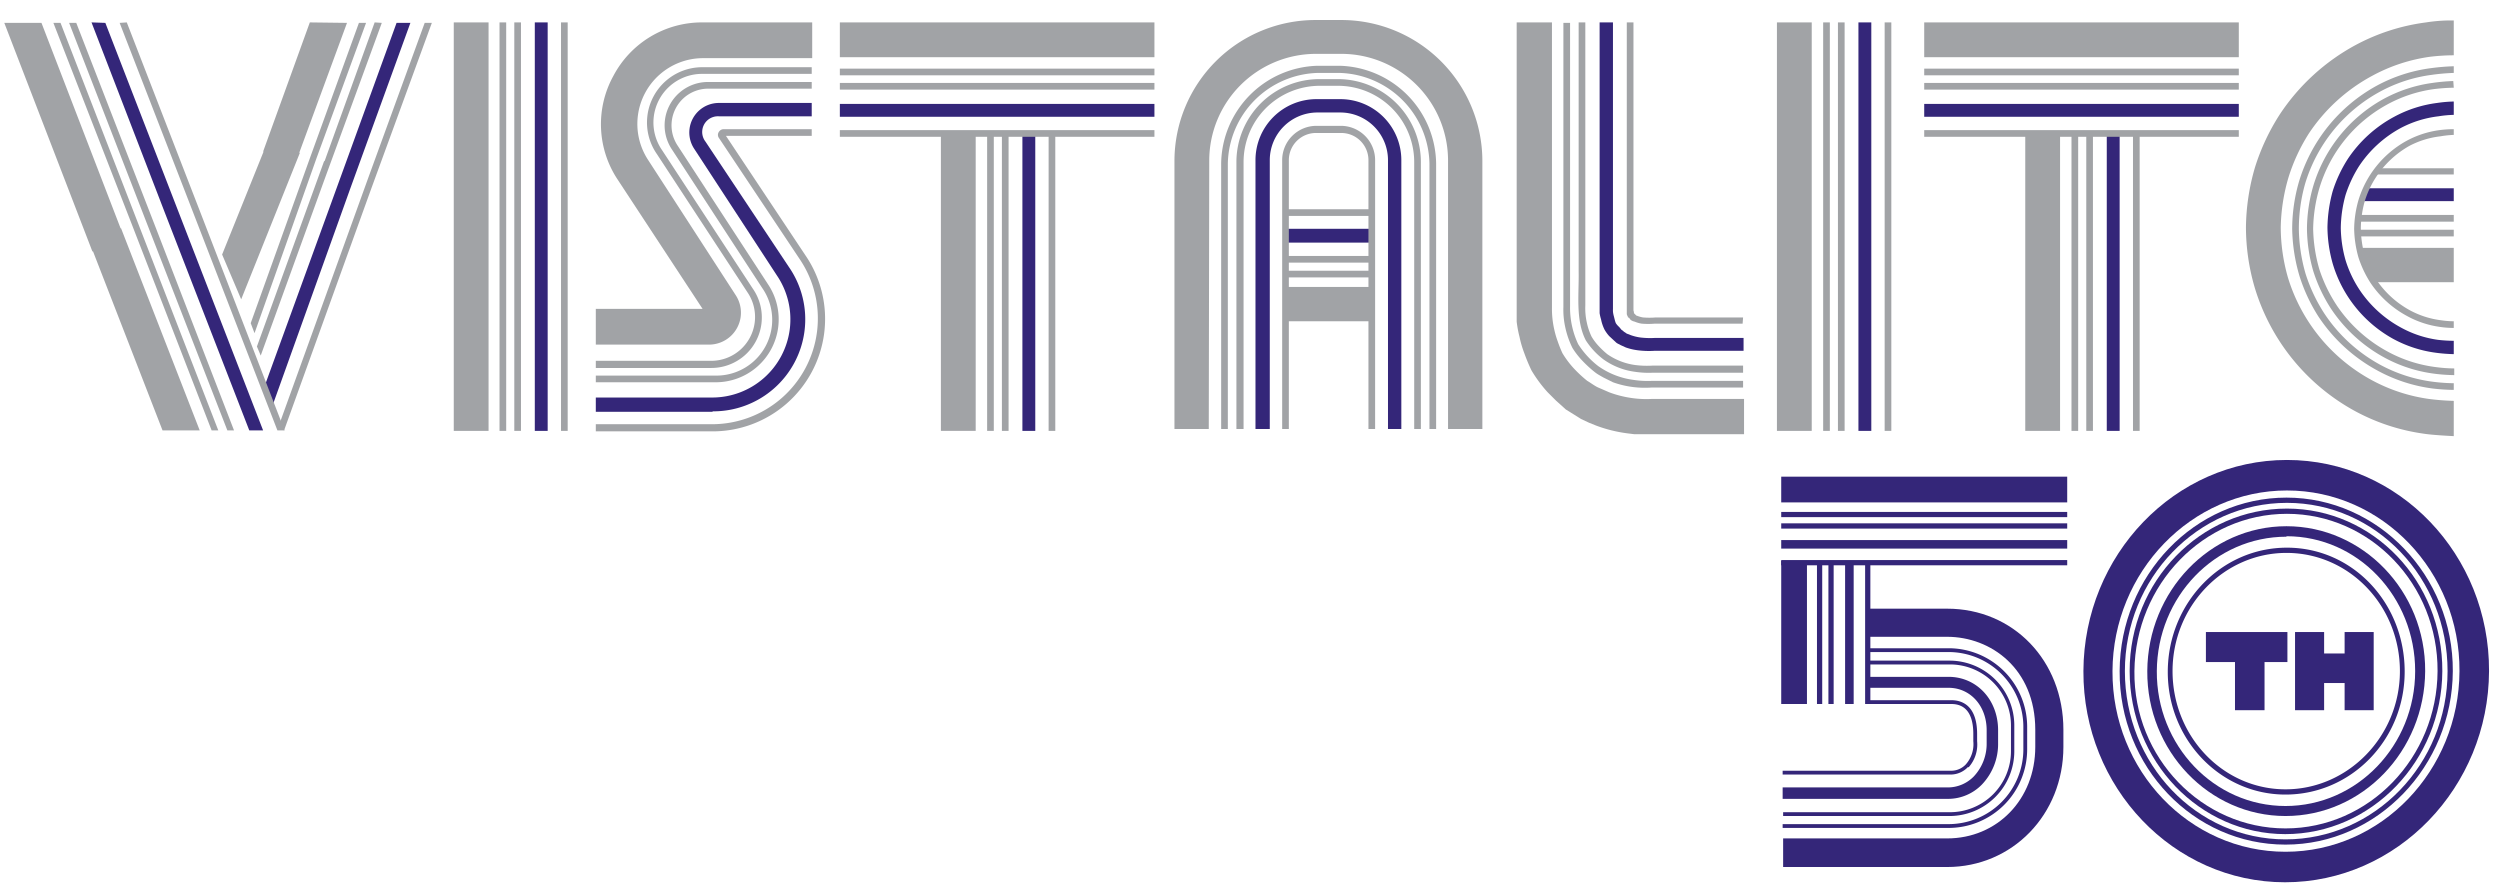
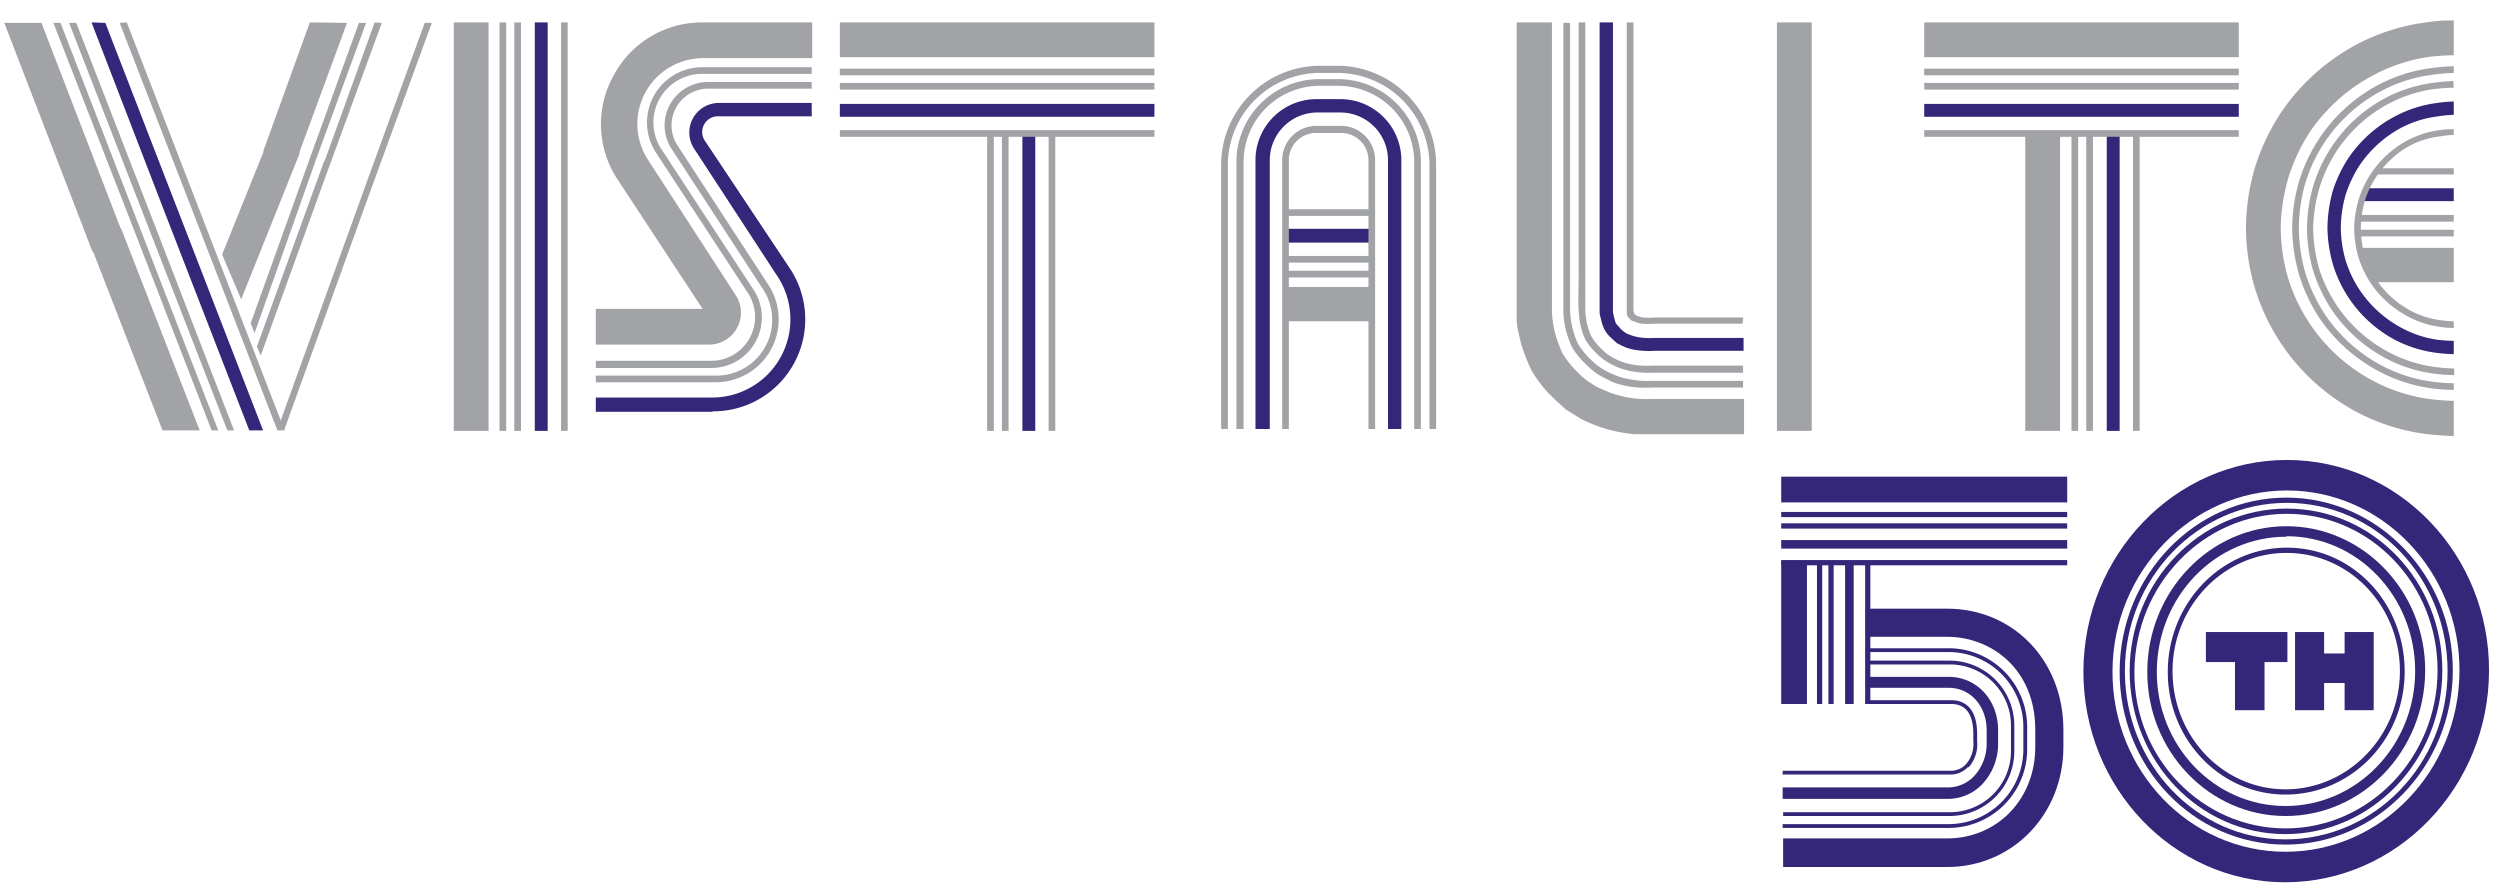
<svg xmlns="http://www.w3.org/2000/svg" viewBox="0 0 524.5 187.7">
-   <path d="M149.3 90.5H125V89h24.3a22.2 22.2 0 0 0 18.5-34.6l-17-25.5a1.1 1.1 0 0 1 0-1.2 1.2 1.2 0 0 1 1-.6h18.5v1.4h-18L169 53.6a23.6 23.6 0 0 1-19.7 36.9Zm48.1-62.2h7.3v62.1h-7.3z" style="fill:#a1a3a6" />
  <path d="M214.5 28.3h2.7v62.1h-2.7z" style="fill:#342679" />
  <path d="M207.1 28.1h1.4v62.3h-1.4zm3.1 0h1.4v62.3h-1.4zm9.8 0h1.4v62.3H220zM176.2 4.7h66V12h-66z" style="fill:#a1a3a6" />
  <path d="M176.2 21.8h66v2.7h-66z" style="fill:#342679" />
  <path d="M176.2 14.4h66v1.4h-66zm0 3h66v1.4h-66zm0 9.9h66v1.4h-66zm-81-22.6h7.3v85.7h-7.3z" style="fill:#a1a3a6" />
  <path d="M112.2 4.7h2.7v85.7h-2.7z" style="fill:#342679" />
  <path d="M104.8 4.7h1.4v85.7h-1.4zm3.1 0h1.4v85.7h-1.4zm9.8 0h1.4v85.7h-1.4zm307.2 23.6h7.3v62.1h-7.3z" style="fill:#a1a3a6" />
  <path d="M442 28.3h2.7v62.1H442z" style="fill:#342679" />
  <path d="M434.6 28.1h1.4v62.3h-1.4zm3.1 0h1.4v62.3h-1.4zm9.8 0h1.4v62.3h-1.4zM403.7 4.7h66V12h-66z" style="fill:#a1a3a6" />
  <path d="M403.7 21.8h66v2.7h-66z" style="fill:#342679" />
  <path d="M403.7 14.4h66v1.4h-66zm0 3h66v1.4h-66zm0 9.9h66v1.4h-66zM372.8 4.7h7.3v85.7h-7.3z" style="fill:#a1a3a6" />
-   <path d="M389.9 4.7h2.7v85.7h-2.7z" style="fill:#342679" />
-   <path d="M382.5 4.7h1.4v85.7h-1.4zm3.1 0h1.4v85.7h-1.4zm9.8 0h1.4v85.7h-1.4z" style="fill:#a1a3a6" />
-   <path d="m73.4 39.8 12.7-35h-2.9L72.1 35.4 55.3 81.6l1.8 3.7 16.3-45.5z" style="fill:#342679" />
  <path d="M41.9 90.3 25.4 47.9h-.1L8.7 4.8H.9l18.5 48 .1-.1 14.6 37.6h7.8z" style="fill:#a1a3a6" />
  <path d="M38.4 46.9 22.1 4.8l-2.9-.1 15.3 39.7 17.8 45.9h2.9L38.4 46.9z" style="fill:#342679" />
  <path d="m45.8 90.3-17-43.9L12.7 4.8h-1.5l16.7 42.9 16.5 42.6h1.4zM33 48.6 16 4.8h-1.5l15.9 41 17.3 44.5h1.4L33 48.6zm8.9-4.4L26.6 4.7l-1.5.1 14.5 37.4 18.6 48.1h1.5L41.9 44.2zm8.7 18.6 12.3-30.7-.1-.1 10-27.2-7.8-.1-9.8 27.1h.1l-8.7 21.6 4 9.4zm2.8 7.1 13-36.7L76.8 4.8h-1.5L64.9 33.5 52.6 67.8l.8 2.1zm14.7-32.3 12-32.8-1.5-.1-10.5 29.1H68L53.9 72.7l.8 1.9 13.4-37z" style="fill:#a1a3a6" />
  <path d="M77.7 40.1 90.6 4.8h-1.5L77.3 37.2 58.5 89.3l1.1 1 18.1-50.2zm288.2 43.6h-19.4a21.3 21.3 0 0 1-4.2-.2 22.2 22.2 0 0 1-4.7-1.2l-2.3-1c-.7-.3-1.6-1-2.3-1.4a26.6 26.6 0 0 1-2.8-2.6 19.6 19.6 0 0 1-2.4-3.2 26.3 26.3 0 0 1-1-2.5 18.4 18.4 0 0 1-.7-2.4 19.4 19.4 0 0 1-.5-4.6V4.7h-7.4v62.8a24.4 24.4 0 0 0 .6 3.2 21.7 21.7 0 0 0 1 3.4 37.5 37.5 0 0 0 1.5 3.6 28 28 0 0 0 3.4 4.6l1.8 1.8.9.8 1.1 1 3.2 2 1.7.8 1.5.6a29.4 29.4 0 0 0 6.4 1.6l1.6.2h23Z" style="fill:#a1a3a6" />
  <path d="M365.8 70.9h-18.6a17.6 17.6 0 0 1-3.1-.1 10 10 0 0 1-2-.5 7.2 7.2 0 0 0-.8-.3 5.7 5.7 0 0 0-.6-.4l-.2-.2-.3-.2-.5-.6a4 4 0 0 1-.7-.8 6.1 6.1 0 0 1-.2-.6l-.2-.8a6 6 0 0 1-.2-1v-.2a1 1 0 0 1 0-.3V4.7h-2.8v61a9.3 9.3 0 0 0 .3 1.3 8.8 8.8 0 0 0 .7 2.1 7.7 7.7 0 0 0 1 1.4l1.4 1.3c.3.3.7.4 1 .6l1.1.5a12 12 0 0 0 2.6.6 17.8 17.8 0 0 0 3.4.1h18.7Z" style="fill:#342679" />
  <path d="M365.7 79.9h-19a19.7 19.7 0 0 1-4-.2 16.5 16.5 0 0 1-7.4-2.9 18 18 0 0 1-4.2-4.6 18 18 0 0 1-1.7-8V4.8H328v59.6a17.2 17.2 0 0 0 .4 4.3 18.5 18.5 0 0 0 1.5 4.3 16.6 16.6 0 0 0 2.1 2.7 24.3 24.3 0 0 0 2.5 2.3c.6.5 1.2.8 1.9 1.2l2 1a19.6 19.6 0 0 0 4.2 1 20.6 20.6 0 0 0 4 .1h19.1Z" style="fill:#a1a3a6" />
  <path d="M365.7 76.7h-18.9a19.6 19.6 0 0 1-3.6-.1 13.4 13.4 0 0 1-6-2.3 18.5 18.5 0 0 1-1.8-1.7 11 11 0 0 1-1.5-2 13.2 13.2 0 0 1-1-3 13.7 13.7 0 0 1-.3-3.5V4.7h-1.4v52.1c.1 5-.7 10.3 1.5 14.6a15.6 15.6 0 0 0 3.7 4A14.6 14.6 0 0 0 343 78a19 19 0 0 0 3.7.2h19Z" style="fill:#a1a3a6" />
  <path d="M365.7 66.6h-18.3a16.3 16.3 0 0 1-2.7 0 6 6 0 0 1-1.1-.3l-.3-.1-.2-.2-.3-.3a1.4 1.4 0 0 1 0-.2l-.1-.4V4.7h-1.4v61.1c0 .3.2.6.2.5v.2a1 1 0 0 0 .3.2l.3.4.3.2a.3.3 0 0 1 .2.1.6.6 0 0 1 .1 0l.3.1a6.4 6.4 0 0 0 1.4.4 15.8 15.8 0 0 0 2.8 0h18.4ZM495 52h19.8v7.2h-17.1L495 52z" style="fill:#a1a3a6" />
  <path d="M496.5 39.5h18.3v2.7h-19.1l.8-2.7z" style="fill:#342679" />
  <path d="M494.6 48.2h20.2v1.4h-20.2zm0-3.1h20.2v1.4h-20.2zm4.1-9.8h16.1v1.3h-17.1l1-1.3z" style="fill:#a1a3a6" />
  <path d="M514.8 11.6a44.1 44.1 0 0 0-4.9.3 35.5 35.5 0 0 0-12.2 4A37 37 0 0 0 484.4 28a38.5 38.5 0 0 0-4.3 9.3 39.5 39.5 0 0 0-1.6 10.4 38.6 38.6 0 0 0 1.5 10.5 36.6 36.6 0 0 0 17.5 21.5 35.4 35.4 0 0 0 12.1 4 48.7 48.7 0 0 0 5.2.4v7.4s-4.3-.2-6.2-.5a42.6 42.6 0 0 1-14.6-4.8 43.9 43.9 0 0 1-21-26 45.4 45.4 0 0 1-1.8-12.5 46.2 46.2 0 0 1 1.9-12.6 45.5 45.5 0 0 1 5.2-11.1 44.3 44.3 0 0 1 16-14.6A42.8 42.8 0 0 1 509 4.7a34.3 34.3 0 0 1 4.3-.4h1.5Z" style="fill:#a1a3a6" />
  <path d="M514.8 24.1a22.8 22.8 0 0 0-3.2.3 22.5 22.5 0 0 0-8 2.5 24.5 24.5 0 0 0-8.7 8 26.2 26.2 0 0 0-2.8 6 26.9 26.9 0 0 0-1 6.9 26 26 0 0 0 1 6.8 24.2 24.2 0 0 0 2.8 6 24.4 24.4 0 0 0 8.6 8 22.6 22.6 0 0 0 8 2.7 29.6 29.6 0 0 0 3.3.2v2.8a33.8 33.8 0 0 1-3.8-.3 25.7 25.7 0 0 1-8.9-2.9 26.7 26.7 0 0 1-12.7-15.8 29 29 0 0 1-1.1-7.6 30.3 30.3 0 0 1 1.1-7.6 28.3 28.3 0 0 1 3.2-6.8 27 27 0 0 1 9.7-8.8 25.7 25.7 0 0 1 9-2.9 27.5 27.5 0 0 1 3.5-.3Z" style="fill:#342679" />
  <path d="M514.8 15.3a43.5 43.5 0 0 0-4.6.4 31.2 31.2 0 0 0-11 3.6 32.7 32.7 0 0 0-15.6 19.3 34.8 34.8 0 0 0-1.3 9.4 35.5 35.5 0 0 0 1.4 9.4 34.3 34.3 0 0 0 3.9 8.3 33 33 0 0 0 11.9 10.9 31.7 31.7 0 0 0 11 3.5 37.8 37.8 0 0 0 4.3.3v1.4a40.4 40.4 0 0 1-4.5-.3 33 33 0 0 1-11.4-3.7 34.6 34.6 0 0 1-12.5-11.4 35.4 35.4 0 0 1-4-8.6 36.8 36.8 0 0 1-1.5-9.8 36 36 0 0 1 1.4-9.8A34.2 34.2 0 0 1 498.6 18a32.8 32.8 0 0 1 11.4-3.7 46 46 0 0 1 4.8-.4Z" style="fill:#a1a3a6" />
  <path d="M514.8 18.4a38.7 38.7 0 0 0-4.2.3 28.5 28.5 0 0 0-9.9 3.3 29.7 29.7 0 0 0-14.1 17.5 32.1 32.1 0 0 0-1.3 8.5 32.5 32.5 0 0 0 1.3 8.5 31.4 31.4 0 0 0 3.6 7.5 30.2 30.2 0 0 0 10.8 9.8 28.6 28.6 0 0 0 9.9 3.2 31.8 31.8 0 0 0 4 .3v1.4a35.5 35.5 0 0 1-4.2-.3 29.9 29.9 0 0 1-10.3-3.3A31.6 31.6 0 0 1 489 64.7a32.6 32.6 0 0 1-3.7-7.9A33.5 33.5 0 0 1 484 48a33 33 0 0 1 1.3-8.9A31 31 0 0 1 500 20.8a30 30 0 0 1 10.3-3.4 40.2 40.2 0 0 1 4.4-.4Z" style="fill:#a1a3a6" />
  <path d="M514.8 28.3a21.5 21.5 0 0 0-2.8.3 18.5 18.5 0 0 0-6.5 2 20.3 20.3 0 0 0-7.1 6.7 20 20 0 0 0-2.3 5 21.9 21.9 0 0 0-.8 5.6 23.4 23.4 0 0 0 .8 5.7 21.6 21.6 0 0 0 2.4 5 20.2 20.2 0 0 0 7.1 6.5 18.6 18.6 0 0 0 6.6 2.1 17.7 17.7 0 0 0 2.6.2v1.4a19 19 0 0 1-2.8-.2 20 20 0 0 1-7-2.3 21.5 21.5 0 0 1-7.7-7 23 23 0 0 1-2.5-5.3 23.7 23.7 0 0 1-.9-6 23.2 23.2 0 0 1 .9-6 21.3 21.3 0 0 1 10-12.4 20 20 0 0 1 7-2.3 23.7 23.7 0 0 1 3-.2Z" style="fill:#a1a3a6" />
  <path d="M408.5 127.7h-16.7v5.9h16.7c9.2 0 18.5 6.7 18.5 19.5v3.6c0 11-8 19.2-18.5 19.2h-34.4v6h34.4c13.7 0 24.4-11 24.4-25.2v-3.6c0-14.5-10.5-25.4-24.4-25.4Z" style="fill:#342679" />
  <path d="M425.3 157.2v-4.8a16.5 16.5 0 0 0-16.5-16.4h-17v.8h17a15.7 15.7 0 0 1 15.7 15.7v4.7a15.7 15.7 0 0 1-15.7 15.7H374v.8h34.8a16.5 16.5 0 0 0 16.5-16.5Z" style="fill:#342679" />
  <path d="M422.6 157.6v-5.4a13.6 13.6 0 0 0-13.5-13.6h-17.3v.8h17.3a12.8 12.8 0 0 1 12.8 12.8v5.4a12.8 12.8 0 0 1-12.8 12.8h-35v.8h35a13.6 13.6 0 0 0 13.5-13.6Z" style="fill:#342679" />
  <path d="M415.8 164.6a12.3 12.3 0 0 0 3.4-8.7v-2.7c0-6.4-4.5-11.2-10.4-11.2h-17v2.3h17c4.6 0 8 3.8 8 8.9v2.7a10 10 0 0 1-2.7 7 7.6 7.6 0 0 1-5.3 2.3H374v2.4h34.8a9.9 9.9 0 0 0 7-3Z" style="fill:#342679" />
  <path d="M413 161a7.2 7.2 0 0 0 1.8-5.5V154c0-6.2-3.4-7.1-5.4-7.1h-17.6v.8h17.6c3 0 4.6 2.1 4.6 6.3v1.5a6.4 6.4 0 0 1-1.6 4.9 4.2 4.2 0 0 1-3 1.3H374v.8h35.3a5 5 0 0 0 3.6-1.6Zm66.5 5.7c-13.7 0-24.8-11.6-24.7-25.9s11.2-25.9 25-25.9 24.7 11.6 24.7 26-11.3 25.8-25 25.8Zm.2-50.7c-13.1 0-23.9 11.1-23.9 24.8s10.6 24.8 23.7 24.8 24-11.1 24-24.8-10.6-24.8-23.8-24.8Z" style="fill:#342679" />
  <path d="M479.5 171.2c-16 0-29.1-13.6-29-30.4s13.2-30.4 29.2-30.4 29.2 13.6 29.1 30.4-13.2 30.4-29.3 30.4Zm.2-58.6c-15 0-27.1 12.6-27.2 28.2s12 28.3 27 28.3 27.2-12.7 27.2-28.3-12-28.3-27-28.3Z" style="fill:#342679" />
  <path d="M479.4 185.1c-23.4 0-42.4-19.9-42.3-44.3s19.2-44.3 42.7-44.3 42.5 19.9 42.4 44.3-19.3 44.3-42.8 44.3Zm.4-82.2c-20 0-36.5 17-36.6 37.9s16.2 37.9 36.3 37.9 36.4-17 36.5-37.9-16.2-37.9-36.2-37.9Z" style="fill:#342679" />
  <path d="M479.5 177.2c-19.3 0-34.9-16.3-34.8-36.4s15.8-36.4 35-36.4 35 16.4 34.9 36.4-15.9 36.4-35.1 36.4Zm.3-71.7c-18.7 0-34 15.8-34 35.3s15 35.3 33.7 35.3 34-15.8 34-35.3-15-35.3-33.7-35.3Z" style="fill:#342679" />
  <path d="M479.5 175c-18 0-32.7-15.3-32.7-34.2s14.9-34.1 33-34.1 32.7 15.3 32.6 34.1-14.8 34.2-33 34.2Zm.3-67.2c-17.5 0-31.8 14.8-32 33s14.2 33 31.7 33 31.8-14.8 31.9-33-14.1-33-31.6-33Zm-106.1 9.9h5.4v30h-5.4zm7.5 0h1.1v30h-1.1zm2.4 0h1.1v30h-1.1zm3.5 0h1.8v30h-1.8zm4.2 0h1.1v30h-1.1zM373.7 100h60v5.4h-60zm0 7.4h60v1.1h-60zm0 2.4h60v1.1h-60zm0 3.5h60v1.8h-60z" style="fill:#342679" />
  <path d="M373.7 117.5h60v1.1h-60zm118.2 15.1v4.5h-4.3v-4.5h-6.1V149h6.1v-5.7h4.3v5.7h6.1v-16.4h-6.1zm-29.1 1.2v5.1h6.1V149h6.2v-10.1h4.8v-6.3h-17.1v1.2zM269.9 48h18.5v2.9h-18.5z" style="fill:#342679" />
  <path d="M269.9 43.9h18.5v1.4h-18.5zm0 9.8h18.5v1.4h-18.5zm-.1 3.1h18.5v1.4h-18.5zm0 3.4h18.5v7.2h-18.5z" style="fill:#a1a3a6" />
-   <path d="M253.7 33.7A22.4 22.4 0 0 1 276 11.3h5.5a22.4 22.4 0 0 1 22.3 22.4V90h7.2V33.7a29.6 29.6 0 0 0-29.5-29.5H276a29.6 29.6 0 0 0-29.6 29.5V90h7.2Z" style="fill:#a1a3a6" />
  <path d="M257.6 34.3a19.4 19.4 0 0 1 18.9-19h4.5a19.4 19.4 0 0 1 18.9 19V90h1.4V34.3a20.8 20.8 0 0 0-20.2-20.5h-4.7a20.8 20.8 0 0 0-20.2 20.5V90h1.4Z" style="fill:#a1a3a6" />
  <path d="M260.9 34a16 16 0 0 1 16-16h3.8a16 16 0 0 1 16 16v56h1.4V34a17.4 17.4 0 0 0-17.4-17.4h-3.9a17.4 17.4 0 0 0-17.4 17.3V90h1.5Z" style="fill:#a1a3a6" />
  <path d="M266.4 33.6a10 10 0 0 1 10-10h4.8a10 10 0 0 1 10 10V90h2.8V33.6a12.8 12.8 0 0 0-12.8-12.8h-5a12.8 12.8 0 0 0-12.8 12.8V90h3Z" style="fill:#342679" />
  <path d="M270.4 33.6a5.7 5.7 0 0 1 5.8-5.7h5.2a5.7 5.7 0 0 1 5.7 5.7V90h1.4V33.6a7.2 7.2 0 0 0-7.1-7.2h-5.2a7.2 7.2 0 0 0-7.2 7.2V90h1.4ZM148.8 72.3H125v-7.5h22.4l-17.8-27.1a21 21 0 0 1-.9-21.8 21 21 0 0 1 18.7-11.2h23v7.5h-23A13.8 13.8 0 0 0 136 33.6L154.4 62a6.7 6.7 0 0 1-5.6 10.3Z" style="fill:#a1a3a6" />
  <path d="M149.2 77.2H125v-1.5h24.2a9.2 9.2 0 0 0 7.6-14.4l-19-29a11.6 11.6 0 0 1 9.5-18.2h23v1.4h-23a10.2 10.2 0 0 0-8.4 16l19 29a10.6 10.6 0 0 1-8.8 16.7Z" style="fill:#a1a3a6" />
  <path d="M150.2 80.2H125v-1.4h25.2a11.7 11.7 0 0 0 9.7-18.4l-18.9-29a9.1 9.1 0 0 1 7.5-14.2h21.8v1.4h-21.8a7.7 7.7 0 0 0-6.3 12l18.9 29a13.2 13.2 0 0 1-11 20.6Z" style="fill:#a1a3a6" />
  <path d="M149.5 86.4H125v-3h24.5A16.4 16.4 0 0 0 163 57.8l-17.3-26.5a6.2 6.2 0 0 1 5.1-9.7h19.5v2.8h-19.5a3.3 3.3 0 0 0-2.8 5.3L165.5 56a19.3 19.3 0 0 1-16 30.3Z" style="fill:#342679" />
</svg>